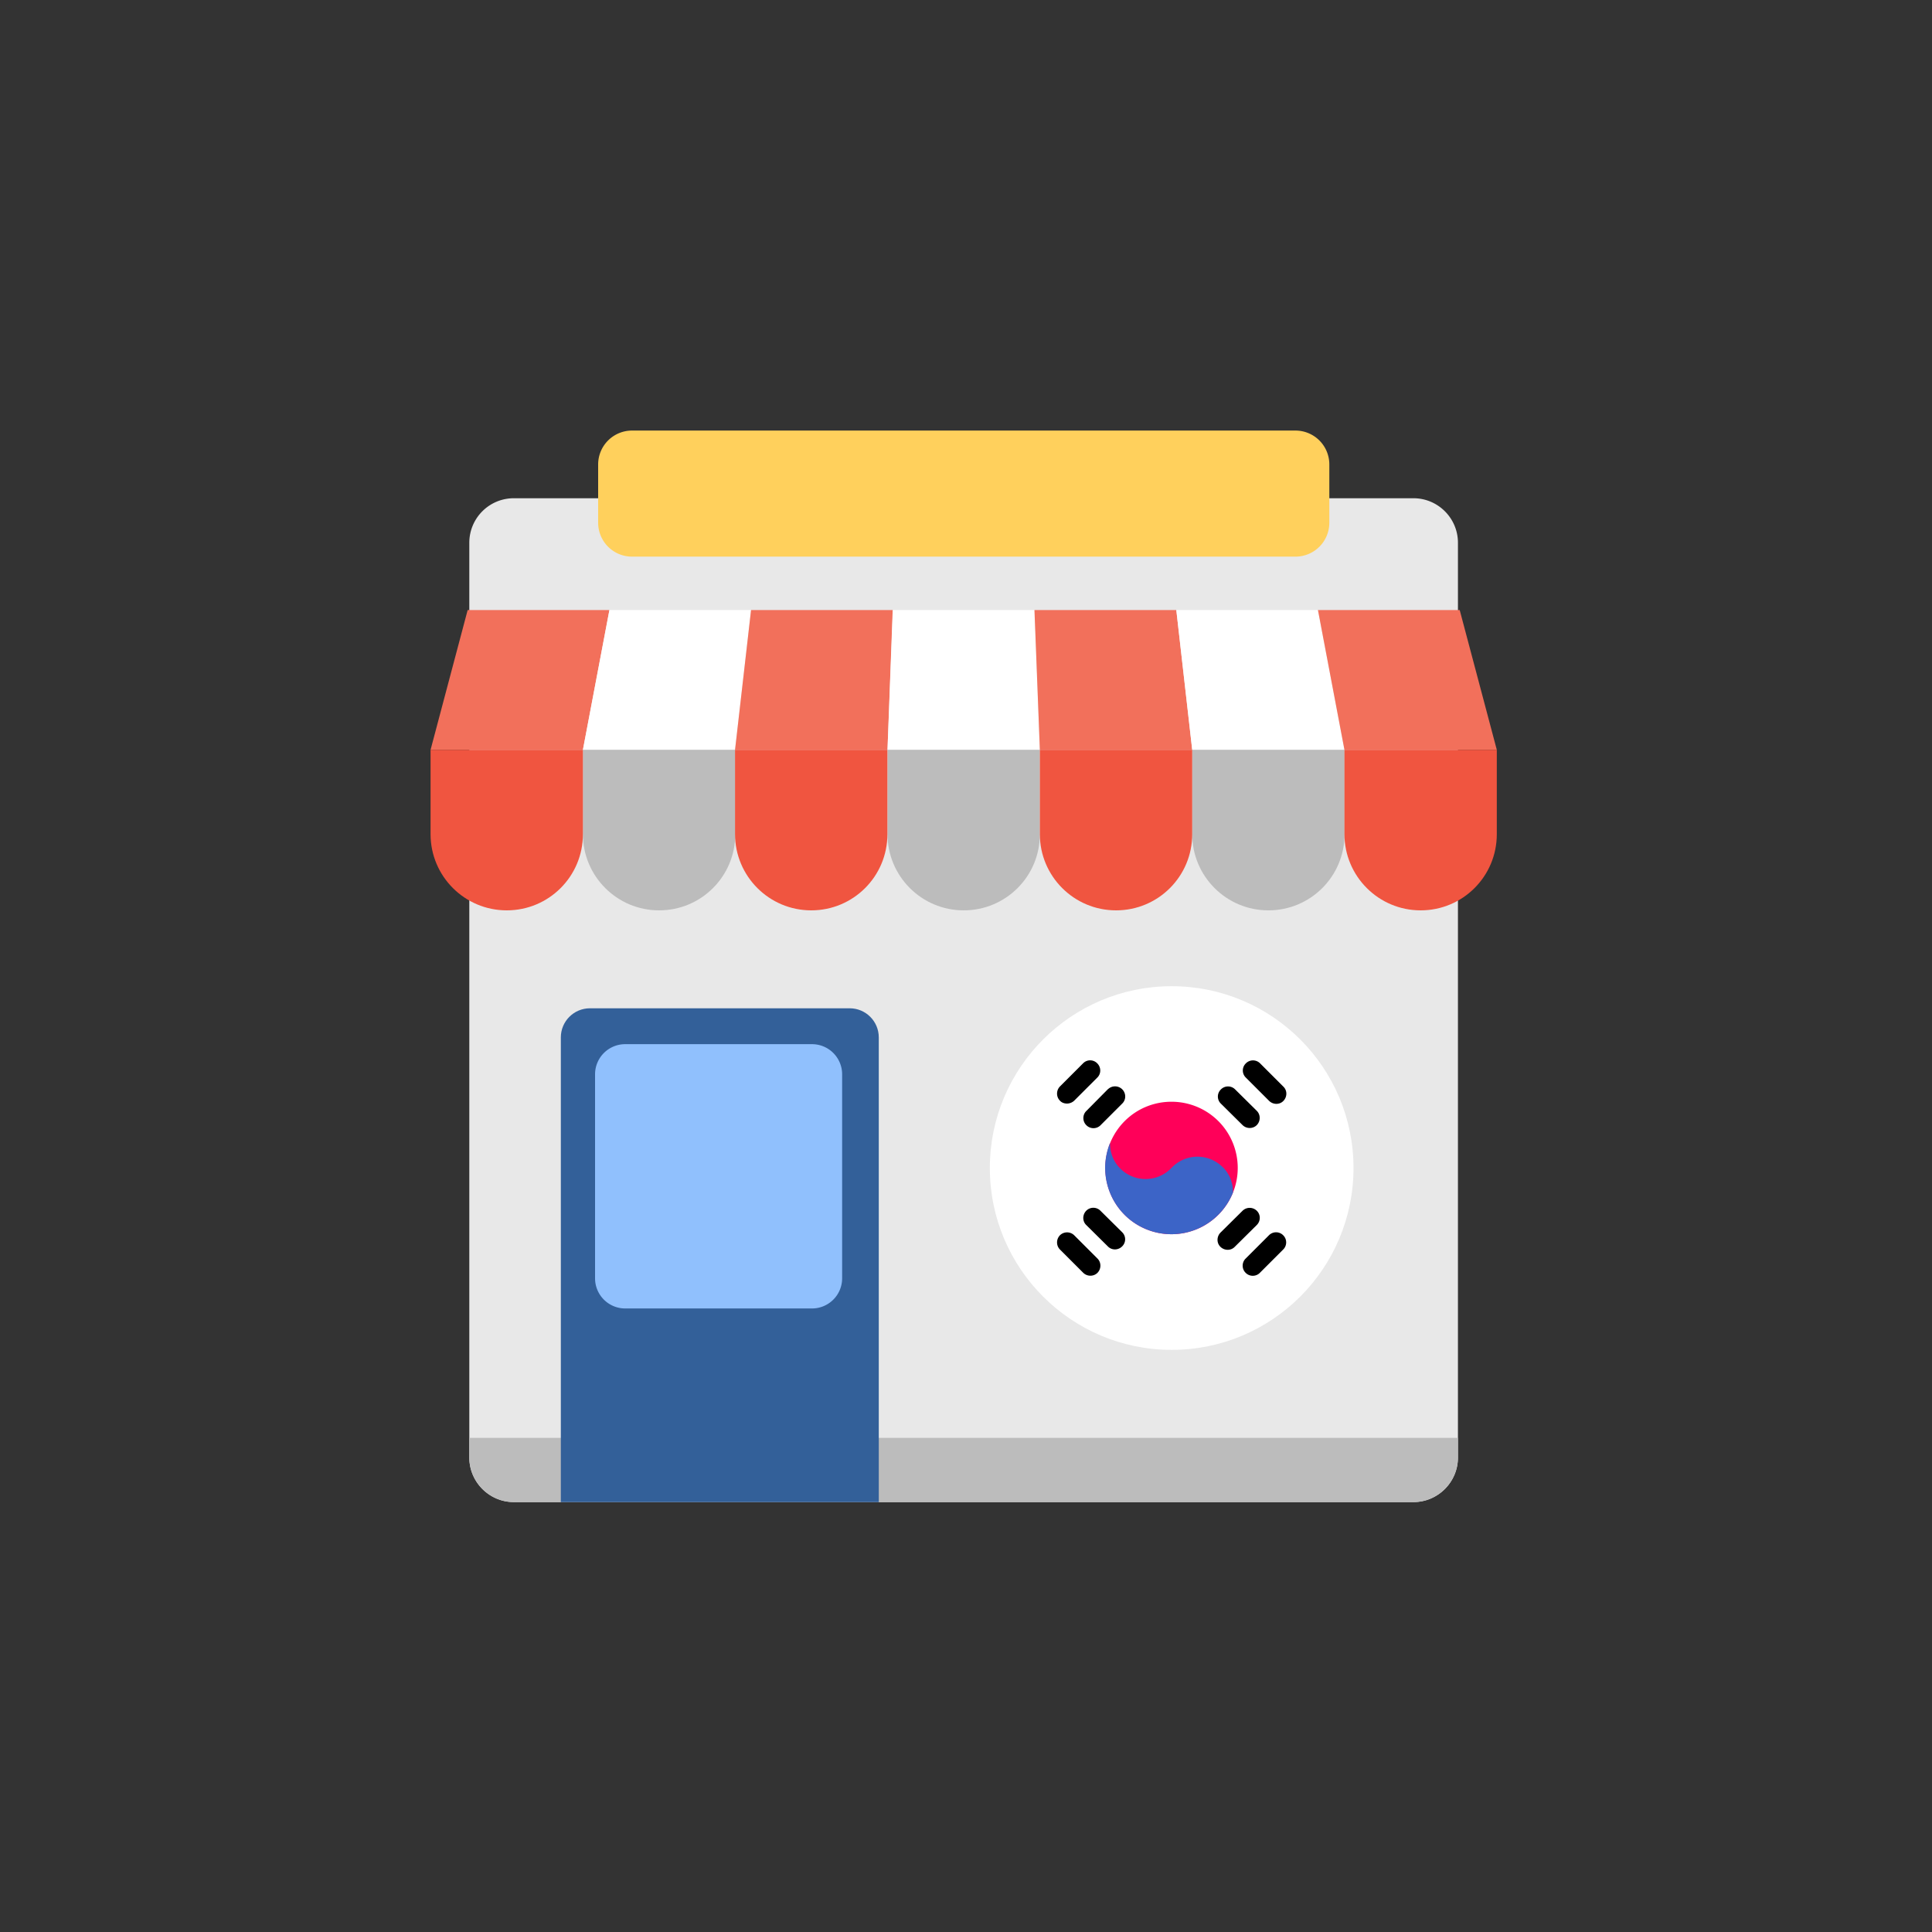
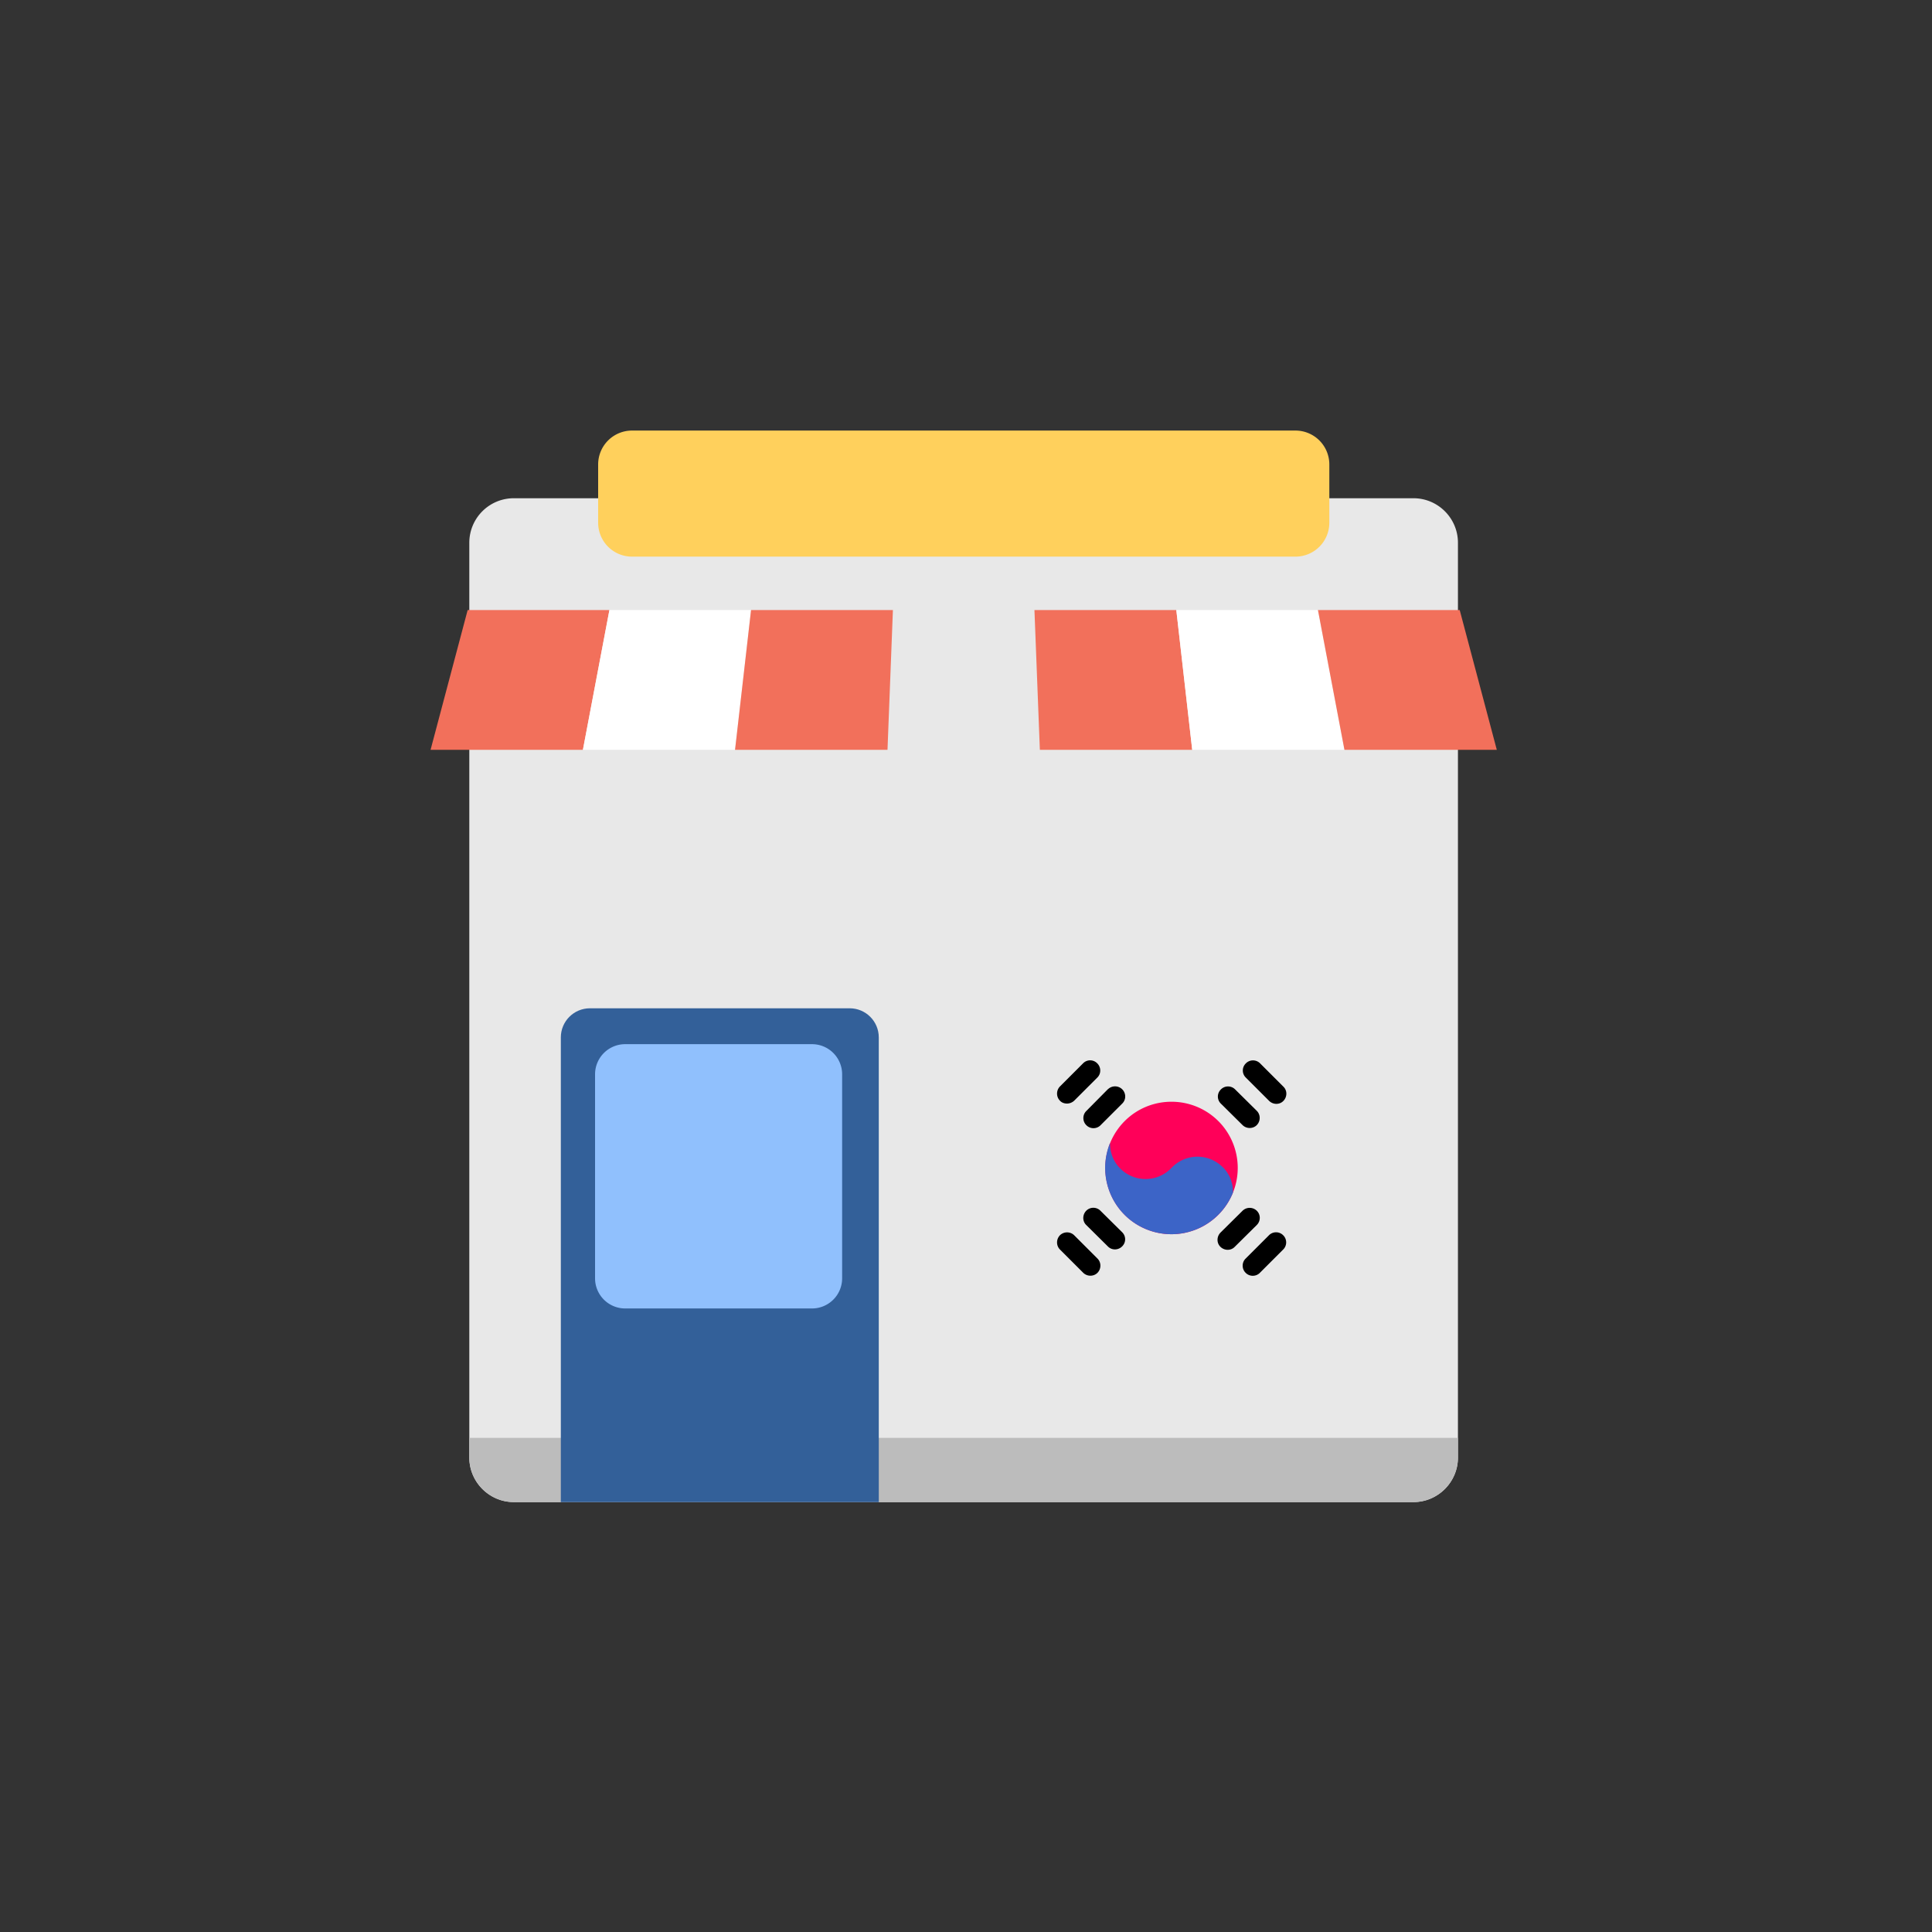
<svg xmlns="http://www.w3.org/2000/svg" width="175" height="175" viewBox="0 0 175 175" fill="none">
  <rect x="0" y="0" width="175" height="175" fill="#333333" stroke="none" />
  <path d="M128.03 45.13H46.54a4.03 4.03 0 00-4.03 4.03v82.87c0 2.21 1.81 4.03 4.03 4.03h81.49c2.21 0 4.03-1.81 4.03-4.03V49.16c0-2.22-1.81-4.03-4.03-4.03z" fill="#E8E8E8" />
  <path d="M132.06 130.24v1.79c0 2.21-1.81 4.03-4.03 4.03H46.54c-2.21 0-4.03-1.81-4.03-4.03v-1.79h89.55z" fill="#BCBCBC" />
  <path d="M53.45 91.33h23.51c1.46 0 2.64 1.18 2.64 2.64v42.09H50.8V93.97c0-1.46 1.18-2.64 2.64-2.64h.01z" fill="#336099" />
  <path d="M73.55 94.58H56.63a2.73 2.73 0 00-2.73 2.73v18.48a2.73 2.73 0 002.73 2.73h16.92a2.73 2.73 0 002.73-2.73V97.31a2.73 2.73 0 00-2.73-2.73z" fill="#90C0FD" />
  <path d="M42.36 55.26L39 67.92h13.8l2.4-12.66H42.36z" fill="#F2705B" />
  <path d="M55.2 55.26l-2.4 12.66h13.78l1.45-12.66H55.2z" fill="#fff" />
  <path d="M68.03 55.26l-1.45 12.66h13.81l.49-12.66H68.03z" fill="#F2705B" />
-   <path d="M80.86 55.26l-.47 12.66h13.8l-.47-12.66H80.86z" fill="#fff" />
  <path d="M93.7 55.26l.49 12.66h13.8l-1.44-12.66H93.7z" fill="#F2705B" />
  <path d="M106.55 55.26l1.44 12.66h13.79l-2.4-12.66h-12.83z" fill="#fff" />
-   <path d="M52.8 75.56c0 3.8 3.08 6.9 6.9 6.9 3.82 0 6.9-3.08 6.9-6.9v-7.64H52.8v7.64zm27.59 0c0 3.8 3.08 6.9 6.9 6.9 3.82 0 6.9-3.08 6.9-6.9v-7.64h-13.8v7.64zm27.6-7.64v7.64c0 3.8 3.08 6.9 6.9 6.9 3.82 0 6.9-3.08 6.9-6.9v-7.64h-13.8z" fill="#BCBCBC" />
  <path d="M119.38 55.26l2.4 12.66h13.8l-3.36-12.66h-12.84z" fill="#F2705B" />
-   <path d="M39 75.56c0 3.8 3.08 6.9 6.9 6.9 3.82 0 6.9-3.08 6.9-6.9v-7.64H39v7.64zm27.58 0c0 3.8 3.08 6.9 6.9 6.9 3.82 0 6.9-3.08 6.9-6.9v-7.64h-13.8v7.64zm27.61 0c0 3.8 3.08 6.9 6.9 6.9 3.82 0 6.9-3.08 6.9-6.9v-7.64h-13.8v7.64zm27.59-7.64v7.64c0 3.8 3.08 6.9 6.9 6.9 3.82 0 6.9-3.08 6.9-6.9v-7.64h-13.8z" fill="#F05540" />
-   <path d="M106.13 122.27c9.096 0 16.47-7.374 16.47-16.47s-7.374-16.47-16.47-16.47-16.47 7.374-16.47 16.47 7.374 16.47 16.47 16.47z" fill="#fff" />
  <path d="M110.36 101.55c-2.35-2.34-6.15-2.34-8.49 0a6.012 6.012 0 000 8.49 6 6 0 008.48 0 6.002 6.002 0 00.01-8.49z" fill="#FF0059" />
  <path d="M114.94 99.7c.35.36.93.39 1.29.04.36-.35.39-.93.04-1.29l-.04-.04-2.11-2.11a.906.906 0 00-1.29.04c-.34.35-.34.9 0 1.25l2.11 2.11zm-2.39 2.21c.36.35.94.35 1.29 0 .35-.36.35-.94 0-1.29l-1.98-1.96a.906.906 0 00-1.29.04c-.34.35-.34.9 0 1.25l1.98 1.96zm-15.9-1.95c.24 0 .48-.1.65-.26l2.11-2.11c.35-.36.33-.94-.04-1.29a.893.893 0 00-1.25 0l-2.11 2.11c-.35.36-.35.94 0 1.29.16.18.4.26.64.26zm3.711-1.31l-1.96 1.98c-.36.35-.36.94 0 1.29.35.36.94.36 1.29 0l1.98-1.98c.35-.36.33-.94-.04-1.29a.926.926 0 00-1.26 0h-.01zm14.58 13.24l-2.11 2.11c-.36.35-.36.94 0 1.29.35.36.94.36 1.29 0l2.11-2.11c.36-.35.36-.94 0-1.29a.905.905 0 00-1.29 0zm-1.101-2.22a.924.924 0 00-1.29 0l-1.98 1.96c-.36.35-.39.93-.04 1.29.35.36.93.39 1.29.04l.04-.04 1.98-1.96c.36-.36.36-.94 0-1.29zm-16.54 2.22a.924.924 0 00-1.29 0c-.35.36-.35.94 0 1.29l2.11 2.11c.36.35.94.35 1.29 0 .35-.36.35-.94 0-1.29l-2.11-2.11zm2.38-2.22a.905.905 0 00-1.29 0c-.35.36-.36.94 0 1.29l1.98 1.96c.36.35.94.33 1.29-.04.34-.35.34-.9 0-1.25l-1.98-1.96z" fill="#000" />
  <path d="M110.74 105.71a3.23 3.23 0 00-4.55 0l-.15.15a3.23 3.23 0 01-4.55 0c-.63-.61-.96-1.46-.94-2.34-1.25 3.06.21 6.58 3.29 7.83a6.006 6.006 0 007.84-3.32 3.13 3.13 0 00-.94-2.33v.01z" fill="#3C64C7" />
  <path d="M117.34 39H57.25a3.07 3.07 0 00-3.07 3.07v5.28a3.07 3.07 0 003.07 3.07h60.09a3.07 3.07 0 003.07-3.07v-5.28a3.07 3.07 0 00-3.07-3.07z" fill="#FFD05C" />
</svg>